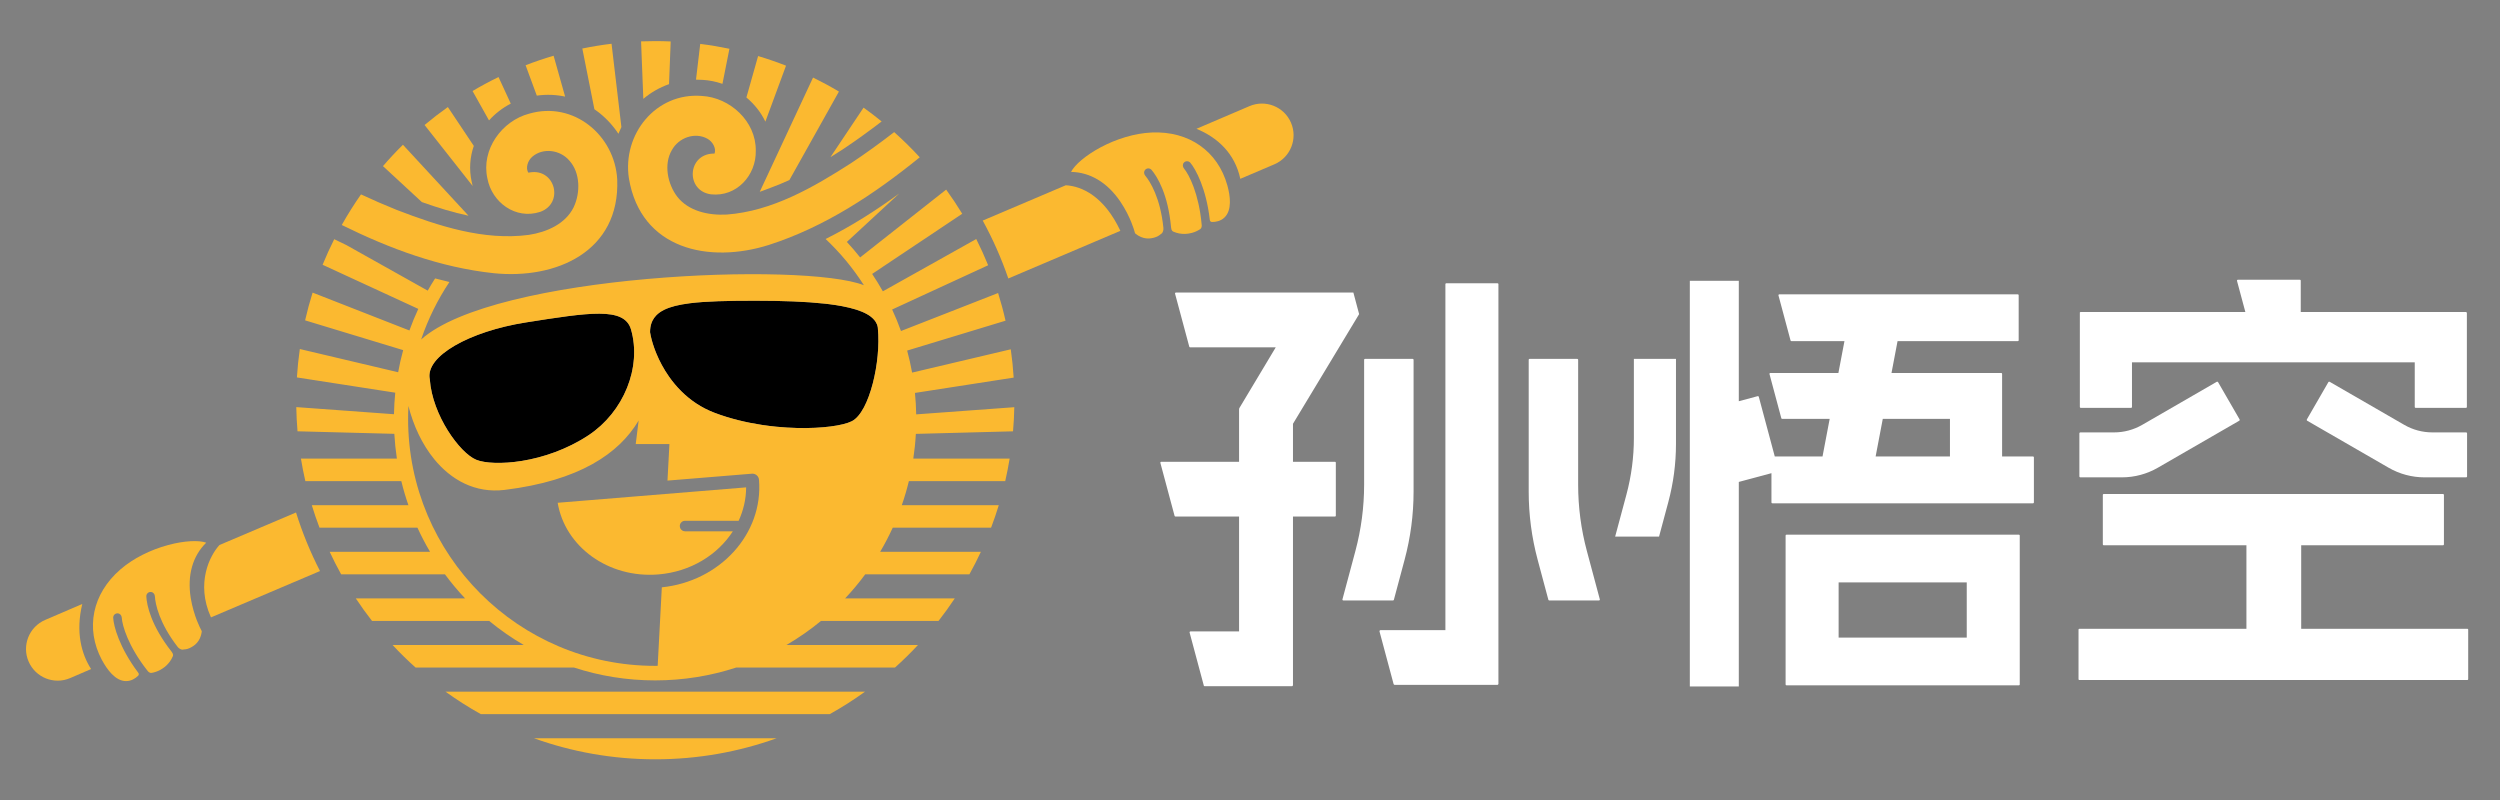
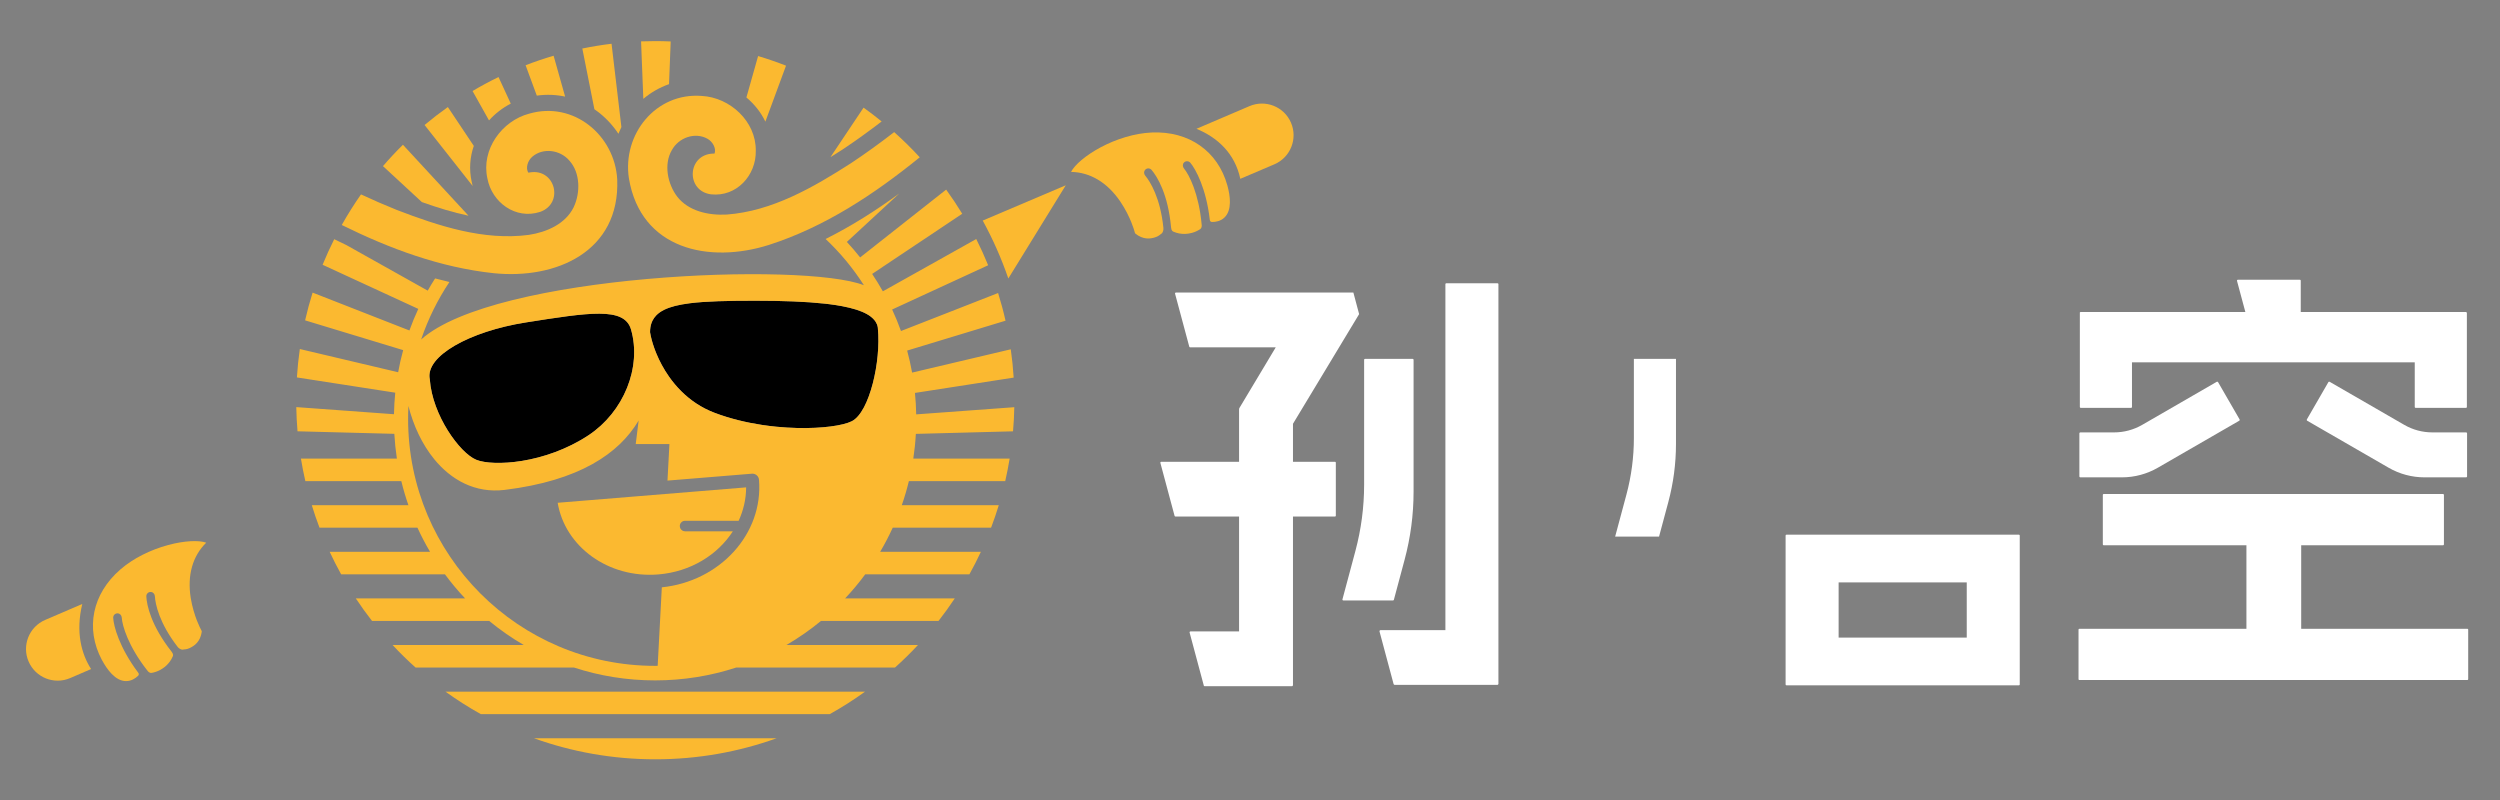
<svg xmlns="http://www.w3.org/2000/svg" width="100" height="32" viewBox="0 0 100 32" fill="none">
  <rect x="0" y="0" width="100" height="32" fill="#808080" stroke="none" />
  <g clip-path="url(#clip0_7286_14866)">
-     <path fill-rule="evenodd" clip-rule="evenodd" d="M69.552 16.049L70.308 15.846C70.327 15.841 70.347 15.852 70.352 15.872L70.991 18.259H72.901L73.187 16.756H71.288C71.272 16.756 71.257 16.745 71.253 16.73L70.78 14.964C70.774 14.941 70.791 14.919 70.814 14.919L73.536 14.919L73.778 13.646H71.657C71.641 13.646 71.626 13.635 71.622 13.619L71.139 11.818C71.133 11.795 71.15 11.773 71.174 11.773H80.712C80.735 11.773 80.747 11.785 80.747 11.809V13.611C80.747 13.635 80.735 13.646 80.712 13.646H75.902L75.66 14.919H80.048C80.072 14.919 80.084 14.931 80.084 14.954V18.259H81.32C81.344 18.259 81.356 18.271 81.356 18.294V20.097C81.356 20.12 81.344 20.132 81.32 20.132H70.894C70.87 20.132 70.858 20.12 70.858 20.097V18.927L69.552 19.277V27.458H67.593V11.231H69.552V16.049ZM75.025 18.259H77.998V16.756H75.311L75.025 18.259Z" fill="white" />
    <path d="M54.365 12.565L51.719 16.951V18.471H53.398C53.421 18.471 53.433 18.483 53.433 18.506V20.627C53.433 20.65 53.421 20.662 53.398 20.662H51.719V27.413C51.719 27.425 51.713 27.431 51.701 27.431C51.701 27.442 51.695 27.448 51.684 27.448H48.184C48.161 27.448 48.149 27.437 48.149 27.413V27.41L47.584 25.302C47.578 25.279 47.595 25.257 47.619 25.257H48.182C48.183 25.257 48.184 25.257 48.184 25.257H49.563V20.662H47.018C47.002 20.662 46.987 20.651 46.983 20.635L46.415 18.516C46.409 18.493 46.426 18.471 46.45 18.471H49.563V16.385C49.563 16.35 49.569 16.326 49.58 16.314L51.03 13.893H47.605C47.589 13.893 47.575 13.882 47.571 13.867L47.002 11.747C46.996 11.724 47.014 11.702 47.037 11.702H54.135L54.365 12.565Z" fill="white" />
    <path fill-rule="evenodd" clip-rule="evenodd" d="M80.755 21.387C80.779 21.387 80.79 21.399 80.79 21.422V27.378C80.79 27.401 80.779 27.413 80.755 27.413H71.459C71.436 27.413 71.424 27.401 71.424 27.378V21.422C71.424 21.399 71.436 21.387 71.459 21.387H80.755ZM73.545 25.505H78.67V23.296H73.545V25.505Z" fill="white" />
    <path d="M59.901 11.331C59.925 11.331 59.937 11.343 59.937 11.366V27.36C59.937 27.372 59.931 27.378 59.919 27.378C59.919 27.389 59.913 27.395 59.901 27.395H55.788C55.767 27.395 55.75 27.382 55.744 27.362L55.181 25.261C55.174 25.232 55.195 25.204 55.225 25.204H57.816V11.366C57.816 11.343 57.828 11.331 57.851 11.331H59.901Z" fill="white" />
    <path d="M97.721 19.761C97.745 19.761 97.757 19.773 97.757 19.796V21.775C97.757 21.799 97.745 21.811 97.721 21.811H92.048V25.151H98.693C98.716 25.151 98.728 25.163 98.728 25.186V27.166C98.728 27.189 98.716 27.201 98.693 27.201H83.176C83.153 27.201 83.141 27.189 83.141 27.166V25.186C83.141 25.163 83.153 25.151 83.176 25.151H89.857V21.811H84.148C84.125 21.811 84.113 21.799 84.113 21.775V19.796C84.113 19.773 84.125 19.761 84.148 19.761H97.721Z" fill="white" />
    <path d="M56.507 14.354C56.526 14.354 56.543 14.37 56.543 14.389V19.667C56.543 20.586 56.422 21.501 56.184 22.389L55.755 23.992C55.751 24.007 55.736 24.018 55.72 24.018H53.732C53.709 24.018 53.692 23.996 53.698 23.973L54.216 22.04C54.447 21.175 54.565 20.283 54.565 19.387V14.389C54.565 14.37 54.581 14.354 54.601 14.354H56.507Z" fill="white" />
-     <path d="M63.09 14.354C63.109 14.354 63.126 14.37 63.126 14.389V19.387C63.126 20.283 63.243 21.175 63.475 22.04L63.993 23.973C63.999 23.996 63.982 24.018 63.958 24.018H61.97C61.954 24.018 61.94 24.007 61.935 23.992L61.506 22.389C61.268 21.501 61.148 20.586 61.148 19.667V14.389C61.148 14.37 61.164 14.354 61.184 14.354H63.09Z" fill="white" />
    <path d="M67.039 17.76C67.039 18.543 66.936 19.322 66.734 20.077L66.362 21.464H64.606L65.058 19.78C65.255 19.044 65.355 18.285 65.355 17.523V14.354H67.039V17.76Z" fill="white" />
    <path d="M88.672 15.271C88.69 15.261 88.712 15.267 88.722 15.284L89.585 16.779C89.595 16.796 89.589 16.818 89.572 16.828L86.315 18.708C85.877 18.961 85.381 19.094 84.876 19.094H83.211C83.191 19.094 83.175 19.078 83.175 19.058V17.332C83.175 17.312 83.191 17.296 83.211 17.296H84.563C84.957 17.296 85.345 17.192 85.687 16.995L88.672 15.271Z" fill="white" />
    <path d="M93.185 15.271L96.171 16.995C96.513 17.192 96.9 17.296 97.295 17.296H98.647C98.667 17.296 98.683 17.312 98.683 17.332V19.058C98.683 19.078 98.667 19.094 98.647 19.094H96.982C96.477 19.094 95.981 18.961 95.543 18.708L92.286 16.828C92.269 16.818 92.263 16.796 92.273 16.779L93.136 15.284C93.146 15.267 93.168 15.261 93.185 15.271Z" fill="white" />
    <path d="M91.995 11.19C92.019 11.19 92.03 11.201 92.03 11.225V12.479H98.64C98.652 12.479 98.657 12.486 98.657 12.497C98.669 12.497 98.675 12.503 98.675 12.515V16.279C98.675 16.303 98.663 16.314 98.64 16.314H96.625C96.602 16.314 96.59 16.303 96.59 16.279V14.494H85.279V16.279C85.279 16.303 85.268 16.314 85.244 16.314H83.229C83.206 16.314 83.194 16.303 83.194 16.279V12.497C83.206 12.486 83.218 12.479 83.229 12.479H89.814L89.48 11.235C89.474 11.212 89.491 11.19 89.515 11.19H91.995Z" fill="white" />
    <path d="M7.617 21.649C7.88 21.634 8.1 21.654 8.249 21.707C7.702 22.244 7.487 23.007 7.628 23.912C7.687 24.284 7.795 24.609 7.875 24.817C7.956 25.025 8.026 25.161 8.053 25.211C8.059 25.223 8.074 25.246 8.071 25.267C8.016 25.665 7.779 25.834 7.588 25.922C7.487 25.97 7.396 25.978 7.284 25.987C7.284 25.987 7.282 25.986 7.281 25.986C7.21 25.97 7.146 25.929 7.103 25.872C6.371 24.924 6.213 24.164 6.195 23.849C6.19 23.765 6.13 23.69 6.046 23.68C5.938 23.666 5.848 23.753 5.853 23.857C5.871 24.21 6.039 25.019 6.865 26.069C6.948 26.174 6.922 26.231 6.91 26.258C6.778 26.567 6.534 26.731 6.399 26.802C6.292 26.858 6.179 26.896 6.068 26.915C6.038 26.92 5.964 26.923 5.893 26.82C5.129 25.85 4.889 25.024 4.87 24.703C4.865 24.616 4.799 24.54 4.712 24.534C4.608 24.526 4.523 24.611 4.528 24.712C4.544 25.049 4.778 25.906 5.52 26.896C5.583 26.97 5.539 27.017 5.518 27.037C5.418 27.132 5.253 27.246 5.038 27.244C4.612 27.241 4.278 26.777 4.072 26.389L4.071 26.39C3.408 25.134 3.692 23.753 4.813 22.781C4.82 22.776 4.826 22.77 4.832 22.764C5.33 22.338 6.004 21.995 6.73 21.8C7.04 21.716 7.347 21.664 7.617 21.649Z" fill="#FBB930" />
    <path d="M3.291 24.159C3.019 25.285 3.258 26.162 3.644 26.762L2.807 27.123C2.165 27.4 1.42 27.103 1.144 26.461C0.867 25.819 1.164 25.075 1.805 24.798L3.291 24.159Z" fill="#FBB930" />
-     <path d="M11.841 20.499C12.095 21.312 12.417 22.095 12.8 22.842L8.44 24.695C8.437 24.689 8.434 24.683 8.431 24.677C7.831 23.326 8.388 22.227 8.778 21.801L11.841 20.499Z" fill="#FBB930" />
-     <path d="M42.631 7.411C43.268 7.444 44.162 7.845 44.815 9.233L40.333 11.139C40.056 10.334 39.713 9.56 39.309 8.823L42.631 7.411Z" fill="#FBB930" />
+     <path d="M42.631 7.411L40.333 11.139C40.056 10.334 39.713 9.56 39.309 8.823L42.631 7.411Z" fill="#FBB930" />
    <path d="M46.079 5.3C47.561 5.238 48.715 6.048 49.094 7.416L49.094 7.414C49.211 7.838 49.287 8.405 48.979 8.7C48.824 8.849 48.627 8.879 48.488 8.879C48.458 8.879 48.395 8.874 48.39 8.778C48.249 7.549 47.832 6.766 47.613 6.509C47.546 6.433 47.426 6.428 47.356 6.505C47.297 6.569 47.302 6.67 47.358 6.737C47.564 6.984 47.956 7.75 48.066 8.979C48.085 9.103 48.029 9.151 48.004 9.168C47.91 9.231 47.801 9.28 47.685 9.313C47.539 9.354 47.248 9.403 46.94 9.268C46.913 9.256 46.855 9.233 46.843 9.1C46.724 7.769 46.292 7.065 46.062 6.796C45.994 6.716 45.87 6.714 45.8 6.799C45.747 6.864 45.754 6.96 45.808 7.024C46.011 7.265 46.418 7.927 46.536 9.118C46.543 9.191 46.525 9.264 46.484 9.324C46.483 9.326 46.482 9.327 46.482 9.327C46.395 9.398 46.324 9.454 46.217 9.489C46.017 9.557 45.729 9.596 45.415 9.344C45.399 9.331 45.394 9.304 45.39 9.291C45.376 9.235 45.333 9.089 45.249 8.881C45.165 8.676 45.02 8.365 44.807 8.054C44.289 7.298 43.61 6.891 42.842 6.876C42.915 6.735 43.06 6.569 43.262 6.4C43.47 6.226 43.728 6.053 44.011 5.901C44.674 5.545 45.4 5.332 46.054 5.301L46.079 5.3Z" fill="#FBB930" />
    <path d="M49.977 4.246C50.619 3.97 51.364 4.266 51.64 4.908C51.916 5.55 51.62 6.295 50.978 6.571L49.612 7.153C49.395 6.128 48.69 5.494 47.858 5.152L49.977 4.246Z" fill="#FBB930" />
    <path d="M21.039 12.896C22.307 12.696 23.285 12.543 23.977 12.547C24.324 12.549 24.605 12.59 24.816 12.688C25.03 12.788 25.172 12.946 25.239 13.174C25.679 14.692 24.945 16.484 23.537 17.412C22.661 17.99 21.704 18.301 20.887 18.435C20.478 18.502 20.103 18.524 19.789 18.514C19.477 18.504 19.221 18.46 19.054 18.392C18.884 18.324 18.69 18.176 18.494 17.974C18.297 17.772 18.095 17.513 17.911 17.218C17.543 16.629 17.242 15.892 17.192 15.173C17.141 14.937 17.221 14.697 17.397 14.47C17.573 14.243 17.849 14.022 18.198 13.819C18.897 13.415 19.903 13.076 21.039 12.896Z" fill="black" />
    <path d="M27.587 12.131C28.234 12.049 29.095 12.029 30.195 12.029C31.297 12.029 32.238 12.063 32.992 12.146C33.055 12.153 33.117 12.16 33.177 12.168C33.358 12.191 33.527 12.217 33.684 12.246C33.788 12.266 33.887 12.287 33.981 12.31C34.075 12.333 34.163 12.358 34.246 12.384C34.412 12.437 34.556 12.496 34.676 12.564C34.706 12.581 34.735 12.598 34.762 12.616C34.79 12.634 34.816 12.653 34.84 12.672C34.901 12.72 34.953 12.771 34.995 12.827C35.003 12.838 35.011 12.849 35.018 12.861C35.064 12.929 35.095 13.003 35.11 13.083L35.111 13.087C35.112 13.102 35.113 13.116 35.114 13.131C35.179 13.805 35.094 14.634 34.91 15.34C34.816 15.701 34.696 16.032 34.556 16.295C34.417 16.556 34.254 16.758 34.07 16.849C33.894 16.938 33.598 17.011 33.224 17.059C32.849 17.108 32.39 17.132 31.885 17.12C31.62 17.113 31.341 17.097 31.055 17.069C30.865 17.05 30.672 17.026 30.477 16.996C29.848 16.901 29.201 16.746 28.588 16.514C28.049 16.311 27.611 16.004 27.257 15.655C27.068 15.467 26.902 15.267 26.76 15.064C26.544 14.756 26.379 14.441 26.258 14.149C26.242 14.112 26.228 14.076 26.214 14.04C26.2 14.004 26.187 13.969 26.174 13.934C26.087 13.689 26.031 13.469 26.003 13.294L26.002 13.29L26.002 13.286C26.002 13.148 26.022 13.023 26.063 12.911C26.073 12.883 26.085 12.856 26.097 12.83C26.136 12.751 26.187 12.679 26.251 12.614C26.419 12.441 26.672 12.32 27.011 12.235C27.095 12.214 27.185 12.195 27.281 12.177C27.377 12.16 27.479 12.145 27.587 12.131Z" fill="black" />
    <path d="M31.066 29.53C29.549 30.075 27.915 30.372 26.211 30.372C24.507 30.372 22.873 30.075 21.357 29.53L31.066 29.53Z" fill="#FBB930" />
    <path d="M34.603 27.666C34.151 27.992 33.679 28.293 33.189 28.566L19.234 28.566C18.744 28.293 18.272 27.992 17.819 27.666L34.603 27.666Z" fill="#FBB930" />
    <path d="M29.845 19.495C29.844 19.963 29.737 20.415 29.546 20.831L27.403 20.831C27.287 20.831 27.192 20.925 27.192 21.041C27.192 21.157 27.287 21.252 27.403 21.252L29.314 21.252C28.707 22.193 27.628 22.871 26.335 22.977C24.323 23.141 22.597 21.855 22.307 20.111L29.845 19.495Z" fill="#FBB930" />
    <path fill-rule="evenodd" clip-rule="evenodd" d="M37.846 7.584C38.073 7.897 38.287 8.219 38.489 8.55L34.886 10.957C35.037 11.183 35.18 11.415 35.314 11.653L39.05 9.561C39.222 9.903 39.381 10.253 39.526 10.61L35.686 12.38C35.816 12.661 35.934 12.948 36.039 13.241L39.924 11.721C40.037 12.084 40.137 12.453 40.221 12.828L36.286 14.023C36.364 14.312 36.431 14.606 36.484 14.904L40.431 13.972C40.484 14.345 40.523 14.723 40.547 15.104L36.598 15.717C36.626 16 36.643 16.286 36.648 16.575L40.572 16.288C40.566 16.612 40.549 16.934 40.521 17.253L36.634 17.355C36.616 17.689 36.581 18.019 36.532 18.344L40.386 18.344C40.336 18.647 40.277 18.948 40.209 19.244L36.355 19.244C36.276 19.572 36.181 19.894 36.071 20.209L39.951 20.209C39.858 20.513 39.755 20.813 39.643 21.108L35.709 21.108C35.558 21.44 35.39 21.761 35.206 22.073L39.235 22.073C39.093 22.379 38.939 22.679 38.776 22.973L34.609 22.973C34.36 23.31 34.091 23.633 33.803 23.937L38.19 23.937C37.985 24.246 37.769 24.546 37.541 24.837L32.84 24.837C32.407 25.194 31.944 25.517 31.456 25.801L36.718 25.801C36.426 26.115 36.12 26.415 35.801 26.701L29.45 26.701C28.428 27.035 27.337 27.216 26.204 27.216C25.07 27.216 23.979 27.035 22.957 26.701L16.622 26.701C16.303 26.415 15.996 26.115 15.704 25.801L20.952 25.801C20.464 25.517 20.001 25.194 19.567 24.837L14.881 24.837C14.654 24.546 14.438 24.246 14.233 23.937L18.604 23.937C18.317 23.633 18.047 23.31 17.798 22.973L13.646 22.973C13.483 22.679 13.33 22.379 13.187 22.073L17.202 22.073C17.018 21.761 16.85 21.44 16.698 21.108L12.78 21.108C12.668 20.813 12.565 20.513 12.472 20.209L16.337 20.209C16.227 19.894 16.132 19.572 16.052 19.244L12.214 19.244C12.146 18.948 12.086 18.647 12.037 18.344L15.875 18.344C15.826 18.018 15.792 17.688 15.773 17.353L11.901 17.252C11.874 16.932 11.857 16.609 11.851 16.284L15.759 16.569C15.764 16.279 15.782 15.991 15.81 15.707L11.876 15.097C11.9 14.714 11.939 14.335 11.993 13.961L15.926 14.89C15.98 14.591 16.047 14.295 16.127 14.005L12.204 12.814C12.29 12.438 12.39 12.068 12.504 11.704L16.376 13.219C16.482 12.925 16.601 12.637 16.732 12.356L12.904 10.591C13.046 10.243 13.201 9.902 13.369 9.568C13.53 9.648 13.692 9.726 13.855 9.803L17.109 11.626C17.203 11.46 17.301 11.297 17.404 11.137C17.594 11.188 17.785 11.236 17.977 11.28C17.505 11.988 17.123 12.76 16.845 13.58C19.772 10.957 32.173 10.468 34.557 11.41C34.123 10.73 33.608 10.109 33.024 9.559C34.062 9.042 35.04 8.419 35.97 7.739L33.874 9.677C34.059 9.876 34.236 10.083 34.405 10.297L37.846 7.584ZM16.337 16.24C16.328 16.41 16.324 16.582 16.324 16.754C16.324 22.211 20.746 26.634 26.2 26.634C26.235 26.634 26.271 26.633 26.307 26.633L26.473 23.493C28.781 23.257 30.538 21.368 30.36 19.189C30.349 19.053 30.236 18.95 30.103 18.947L30.076 18.948L26.699 19.224L26.777 17.762L25.429 17.762L25.546 16.82C24.761 18.145 23.168 19.23 20.187 19.596C18.997 19.742 18.036 19.182 17.373 18.372C16.881 17.772 16.533 17.016 16.337 16.24ZM23.978 12.547C23.286 12.543 22.307 12.696 21.04 12.897C19.904 13.076 18.898 13.415 18.199 13.82C17.85 14.022 17.574 14.243 17.397 14.47C17.222 14.697 17.141 14.937 17.192 15.173C17.242 15.893 17.544 16.63 17.911 17.218C18.096 17.513 18.298 17.772 18.494 17.975C18.691 18.176 18.885 18.324 19.054 18.393C19.222 18.46 19.477 18.504 19.79 18.514C20.103 18.525 20.478 18.502 20.887 18.435C21.704 18.301 22.661 17.99 23.538 17.412C24.945 16.484 25.679 14.692 25.239 13.175C25.173 12.947 25.031 12.789 24.817 12.689C24.605 12.59 24.324 12.549 23.978 12.547ZM30.195 12.029C29.096 12.029 28.234 12.049 27.587 12.131C27.48 12.145 27.378 12.16 27.282 12.178C27.186 12.195 27.096 12.214 27.011 12.235C26.673 12.321 26.42 12.441 26.251 12.614C26.188 12.679 26.137 12.751 26.098 12.83C26.085 12.857 26.073 12.884 26.063 12.912C26.022 13.023 26.002 13.148 26.002 13.286L26.002 13.29L26.003 13.294C26.031 13.469 26.087 13.689 26.175 13.934C26.187 13.969 26.201 14.004 26.215 14.04C26.228 14.076 26.243 14.112 26.258 14.149C26.379 14.441 26.544 14.757 26.76 15.064C26.903 15.268 27.068 15.467 27.258 15.655C27.611 16.004 28.05 16.311 28.588 16.514C29.201 16.746 29.849 16.901 30.477 16.997C30.672 17.026 30.865 17.05 31.055 17.069C31.341 17.097 31.62 17.114 31.886 17.12C32.39 17.132 32.849 17.108 33.224 17.059C33.598 17.011 33.894 16.938 34.071 16.85C34.254 16.758 34.417 16.556 34.557 16.295C34.697 16.032 34.817 15.701 34.911 15.34C35.095 14.634 35.18 13.806 35.115 13.131C35.114 13.117 35.113 13.102 35.111 13.087L35.11 13.083C35.095 13.003 35.064 12.929 35.019 12.861C35.011 12.85 35.003 12.838 34.995 12.827C34.953 12.772 34.901 12.72 34.84 12.672C34.816 12.653 34.79 12.634 34.763 12.616C34.736 12.598 34.707 12.581 34.677 12.564C34.556 12.496 34.413 12.437 34.247 12.384C34.164 12.358 34.075 12.334 33.981 12.311C33.888 12.288 33.788 12.266 33.684 12.247C33.527 12.217 33.358 12.191 33.178 12.168C33.117 12.161 33.056 12.153 32.993 12.146C32.239 12.063 31.297 12.029 30.195 12.029Z" fill="#FBB930" />
    <path d="M21.169 4.546C22.943 4.033 24.593 5.41 24.689 7.181C24.801 10.063 22.249 11.184 19.748 10.928C17.613 10.7 15.593 9.949 13.671 9C13.907 8.578 14.164 8.17 14.44 7.776C14.912 7.996 15.389 8.204 15.87 8.397C17.551 9.042 19.351 9.632 21.148 9.396C21.885 9.284 22.614 8.953 22.942 8.299C23.223 7.717 23.214 6.91 22.778 6.428C22.408 5.99 21.722 5.9 21.295 6.266C21.114 6.416 21.009 6.726 21.137 6.908L21.187 6.898C22.215 6.719 22.576 8.143 21.594 8.48L21.593 8.479C20.622 8.789 19.675 8.097 19.496 7.137C19.238 5.984 20.074 4.833 21.169 4.546Z" fill="#FBB930" />
    <path d="M25.156 7.133C24.889 5.379 26.225 3.696 28.066 3.837C29.197 3.895 30.249 4.852 30.231 6.033C30.252 7.01 29.465 7.88 28.451 7.774L28.45 7.775C27.42 7.645 27.483 6.177 28.527 6.143L28.578 6.144C28.666 5.939 28.5 5.657 28.293 5.547C27.8 5.275 27.146 5.503 26.873 6.007C26.544 6.567 26.7 7.36 27.093 7.872C27.547 8.445 28.329 8.622 29.073 8.582C30.881 8.447 32.523 7.502 34.038 6.529C34.627 6.138 35.203 5.721 35.767 5.284C36.124 5.603 36.466 5.939 36.79 6.292C34.968 7.771 32.993 9.077 30.756 9.797C28.359 10.556 25.632 9.978 25.156 7.133Z" fill="#FBB930" />
    <path d="M18.741 8.629C18.123 8.498 17.5 8.306 16.874 8.083L15.319 6.645C15.573 6.349 15.839 6.064 16.117 5.79L18.741 8.629Z" fill="#FBB930" />
-     <path d="M32.522 3.102C32.875 3.275 33.221 3.462 33.557 3.663L31.576 7.202C31.184 7.388 30.39 7.673 30.39 7.673L32.522 3.102Z" fill="#FBB930" />
    <path d="M18.952 5.836C18.799 6.281 18.757 6.77 18.867 7.269C18.878 7.326 18.891 7.383 18.906 7.439L16.983 5C17.283 4.749 17.594 4.509 17.914 4.282L18.952 5.836Z" fill="#FBB930" />
    <path d="M34.542 4.306C34.789 4.482 35.031 4.666 35.266 4.858C34.749 5.255 34.222 5.635 33.686 5.991C33.53 6.091 33.374 6.189 33.218 6.286L34.542 4.306Z" fill="#FBB930" />
    <path d="M24.856 5.082C24.813 5.17 24.773 5.26 24.737 5.351C24.481 4.964 24.154 4.629 23.776 4.37L23.293 1.941C23.677 1.862 24.067 1.798 24.462 1.75L24.856 5.082Z" fill="#FBB930" />
    <path d="M30.324 2.242C30.703 2.355 31.076 2.484 31.441 2.627L30.615 4.866C30.436 4.491 30.172 4.163 29.856 3.899L30.324 2.242Z" fill="#FBB930" />
    <path d="M20.431 4.145C20.105 4.312 19.808 4.542 19.56 4.816L18.902 3.641C19.239 3.441 19.586 3.254 19.941 3.082L20.431 4.145Z" fill="#FBB930" />
    <path d="M26.211 1.644C26.418 1.644 26.624 1.649 26.828 1.658L26.761 3.366C26.379 3.5 26.033 3.701 25.733 3.955L25.643 1.655C25.832 1.648 26.021 1.644 26.211 1.644Z" fill="#FBB930" />
    <path d="M22.605 3.864C22.245 3.787 21.864 3.77 21.472 3.825L21.024 2.61C21.39 2.468 21.764 2.341 22.144 2.229L22.605 3.864Z" fill="#FBB930" />
-     <path d="M28.009 1.756C28.403 1.805 28.793 1.871 29.177 1.951L28.898 3.354C28.642 3.265 28.376 3.21 28.108 3.195C28.018 3.189 27.928 3.185 27.84 3.186L28.009 1.756Z" fill="#FBB930" />
  </g>
  <defs>
    <clipPath id="clip0_7286_14866">
      <rect width="100" height="32" fill="white" />
    </clipPath>
  </defs>
</svg>